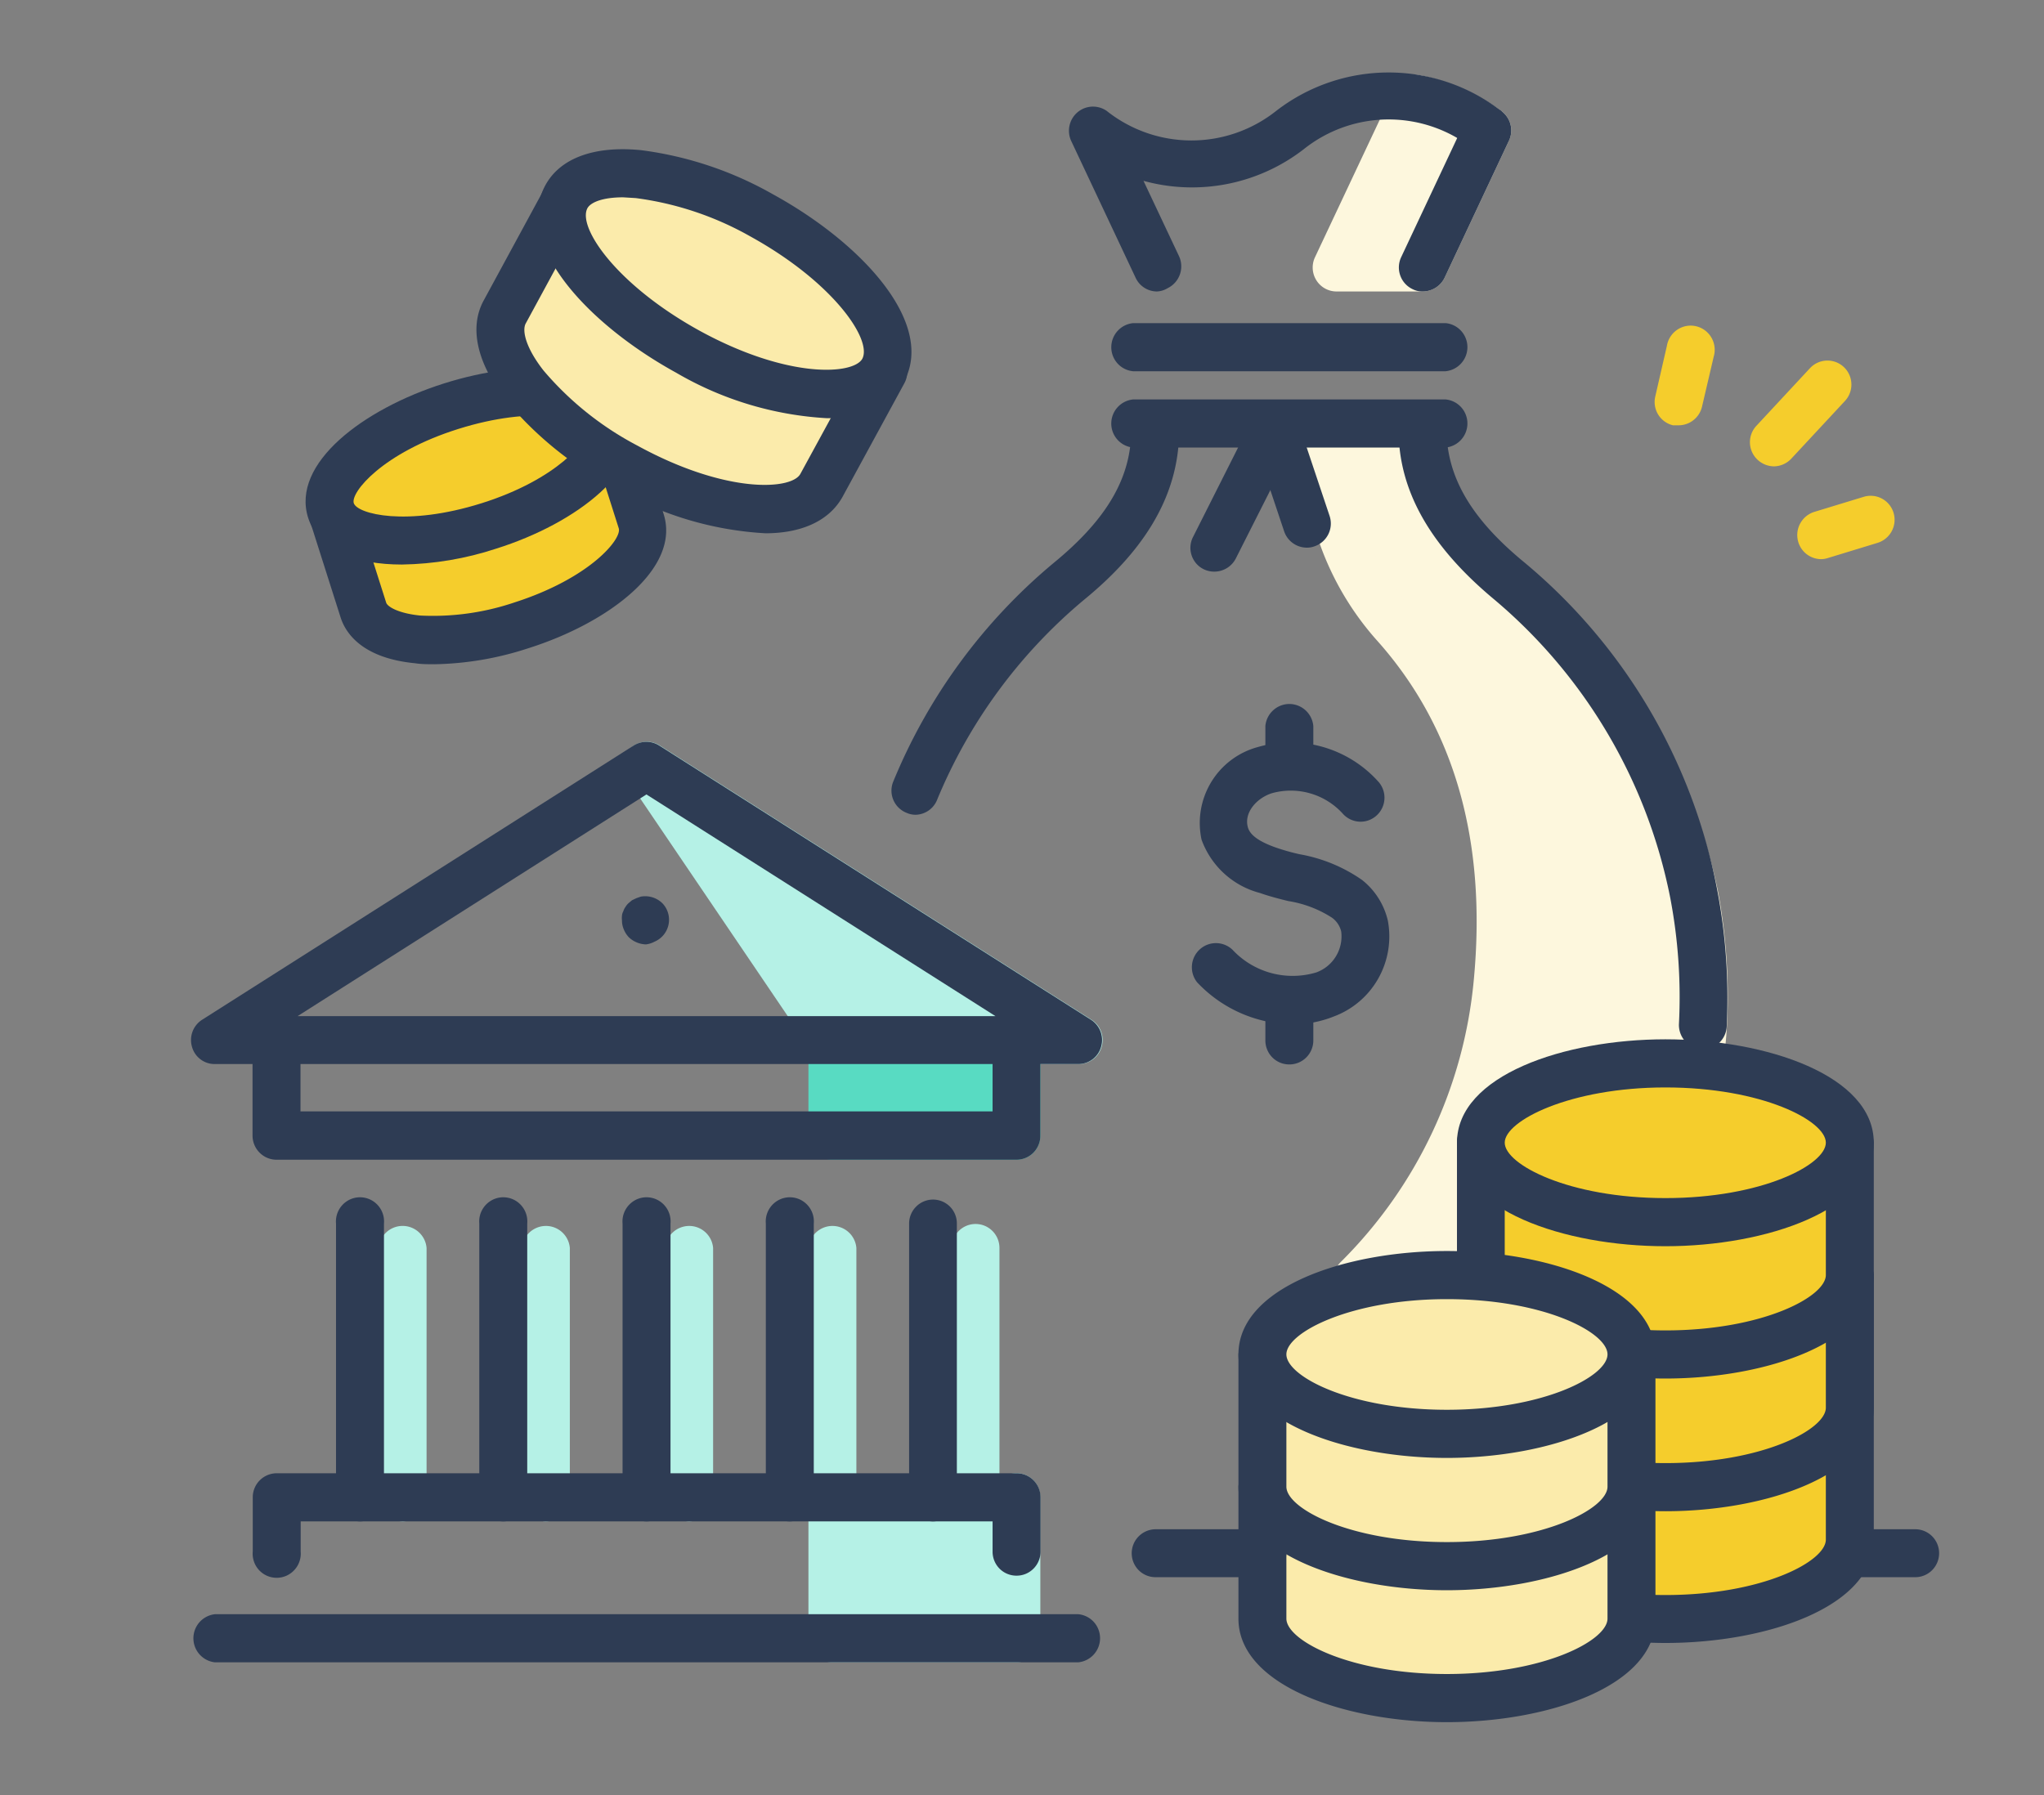
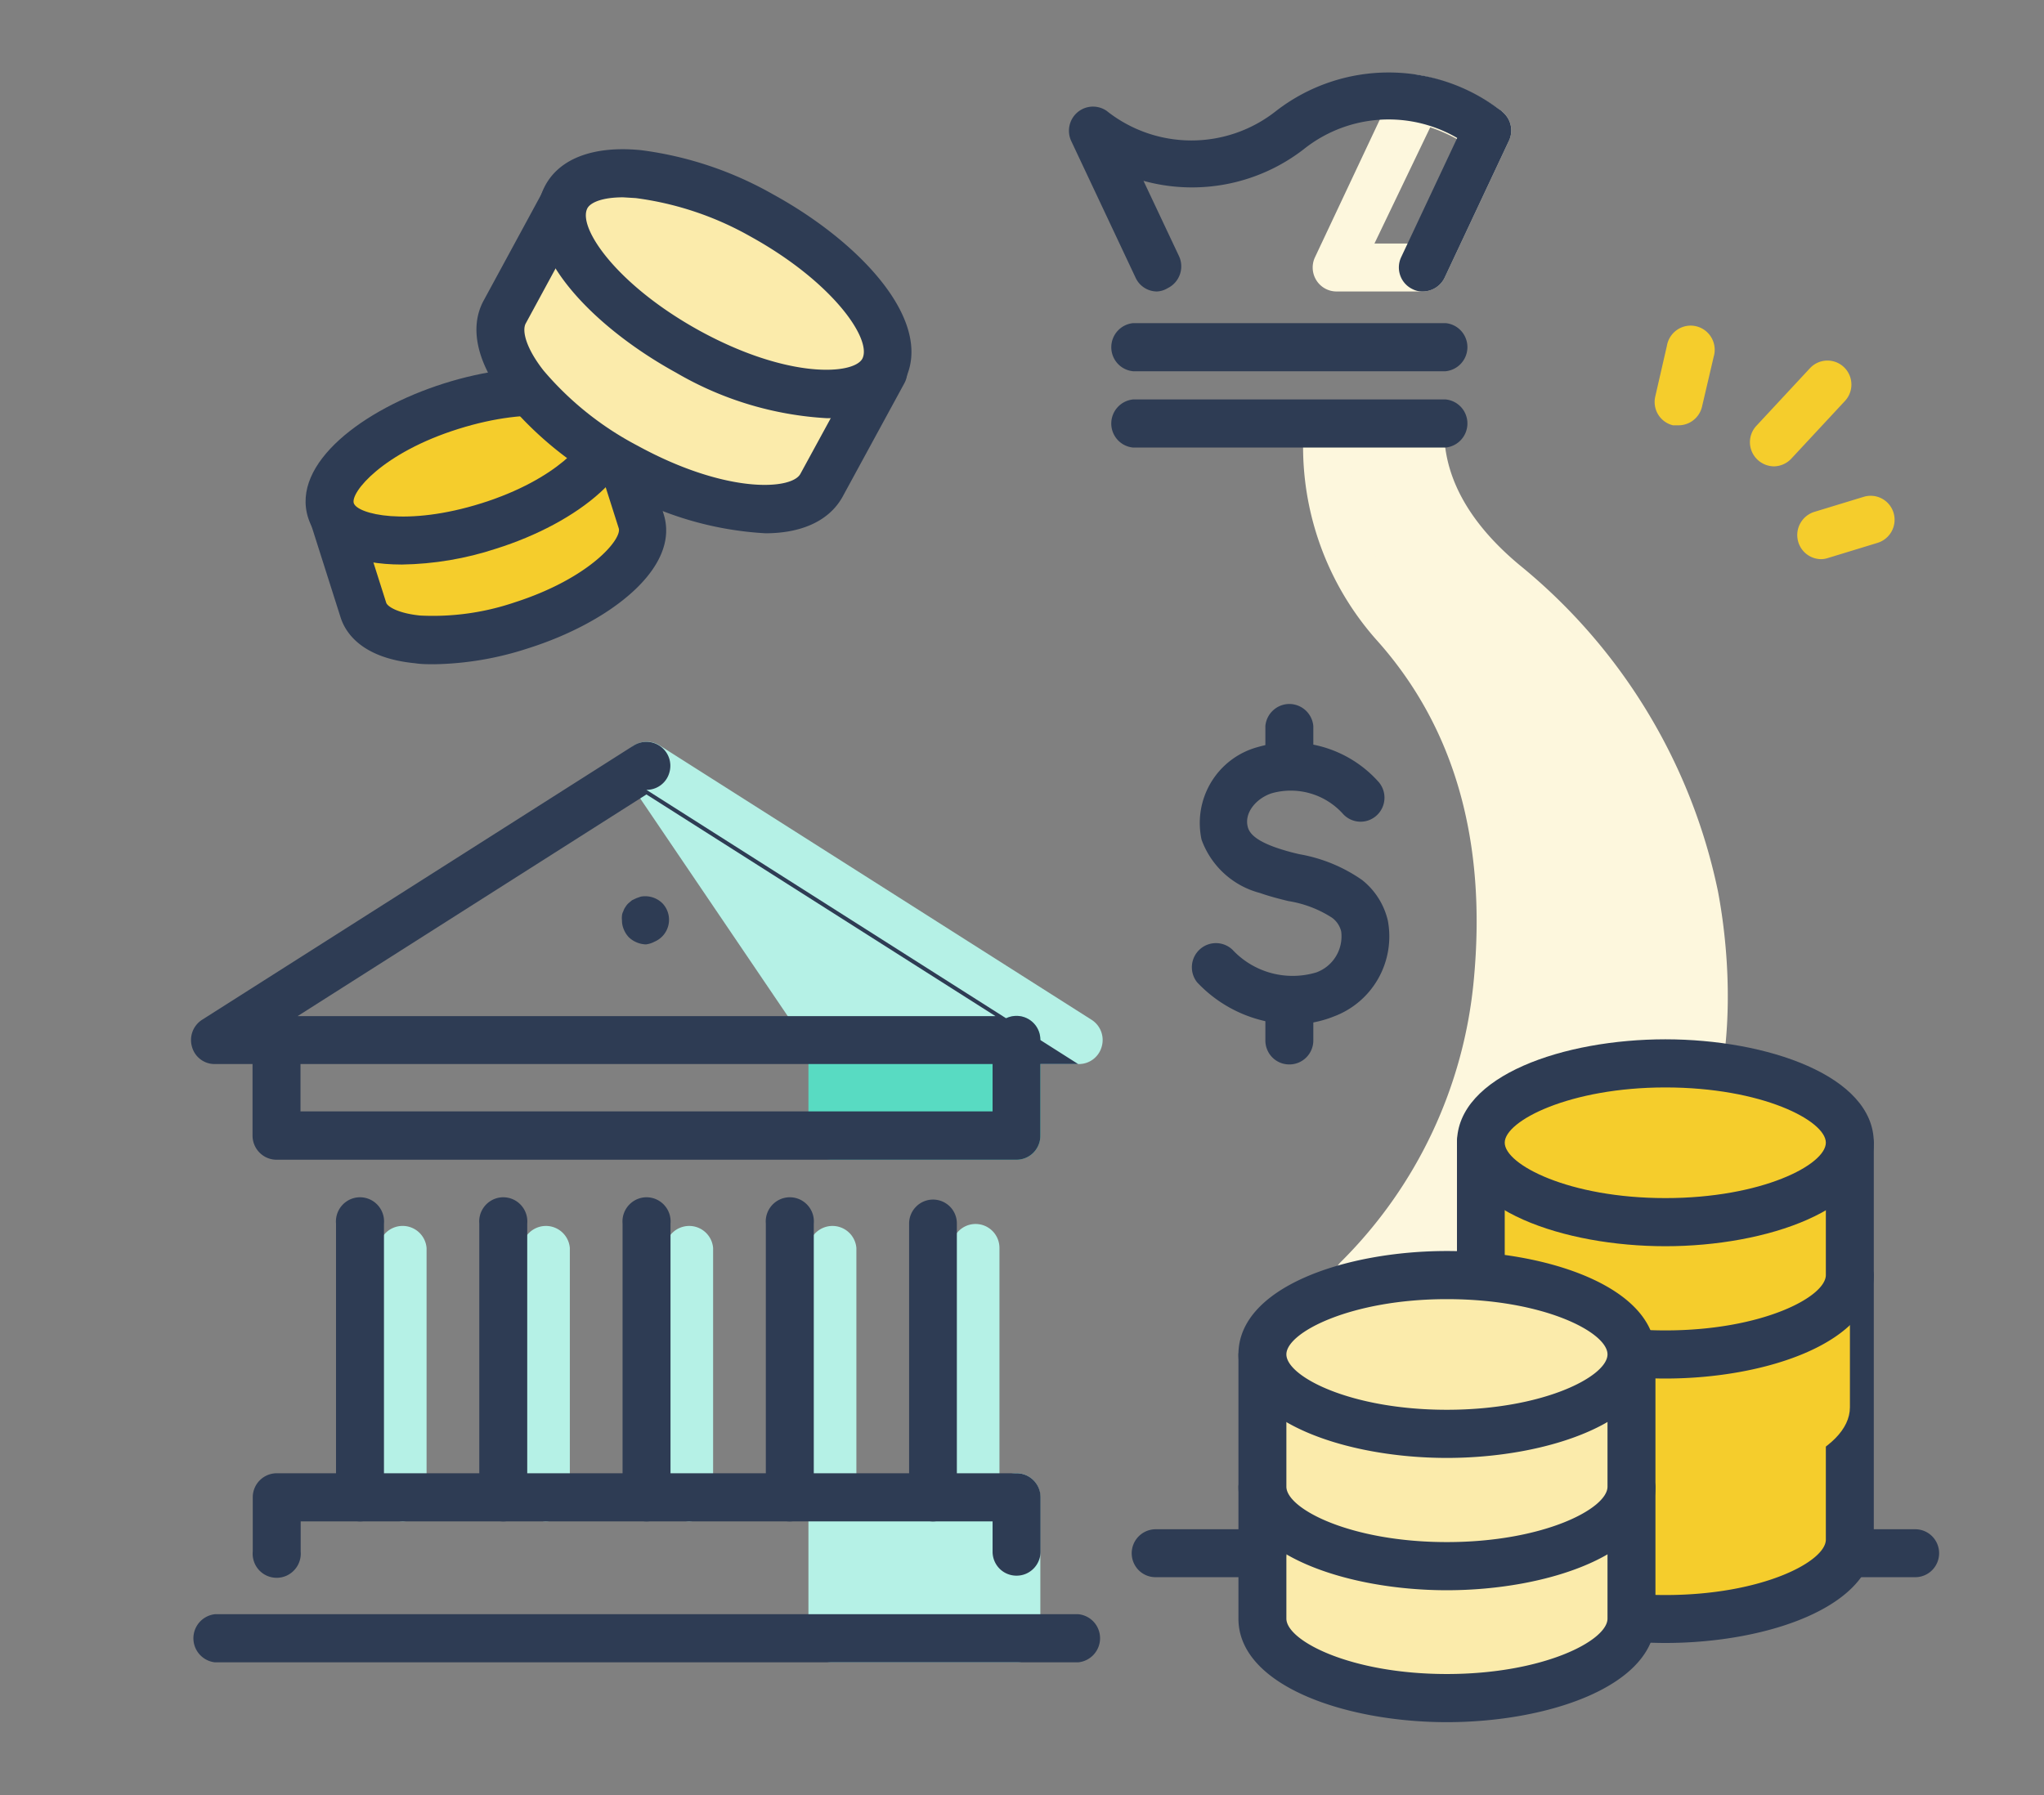
<svg xmlns="http://www.w3.org/2000/svg" width="107" height="94" fill="none">
  <rect width="100%" height="100%" fill="#808080" stroke="none" />
  <g clip-path="url(#a)">
    <path d="M21.08 79.662c-.334 0-.654-.133-.89-.37a1.268 1.268 0 0 1-.37-.895V65.344c.028-.315.172-.607.405-.82a1.257 1.257 0 0 1 2.105.82v13.053a1.26 1.26 0 0 1-.77 1.169 1.244 1.244 0 0 1-.48.096ZM28.57 79.662a1.245 1.245 0 0 1-1.158-.782 1.26 1.26 0 0 1-.092-.483V65.344a1.267 1.267 0 0 1 1.255-1.152 1.257 1.257 0 0 1 1.255 1.152v13.053a1.261 1.261 0 0 1-.366.897 1.25 1.25 0 0 1-.894.368ZM36.07 79.662a1.245 1.245 0 0 1-1.158-.782 1.26 1.26 0 0 1-.092-.483V65.344a1.267 1.267 0 0 1 1.255-1.152 1.257 1.257 0 0 1 1.255 1.152v13.053a1.261 1.261 0 0 1-.366.897 1.25 1.25 0 0 1-.894.368ZM43.57 79.662a1.243 1.243 0 0 1-1.158-.782 1.26 1.26 0 0 1-.092-.483V65.344a1.267 1.267 0 0 1 1.255-1.152 1.257 1.257 0 0 1 1.255 1.152v13.053c0 .335-.133.657-.369.894-.236.238-.557.371-.89.371ZM51.07 79.662a1.245 1.245 0 0 1-1.158-.782 1.261 1.261 0 0 1-.092-.483V65.344c0-.333.132-.652.366-.887a1.247 1.247 0 0 1 1.768 0c.234.235.366.554.366.887v13.053a1.259 1.259 0 0 1-.77 1.169 1.246 1.246 0 0 1-.48.096ZM33.85 40.112l9.72 14.348h12.87L33.85 40.112Z" fill="#B5F1E6" />
    <path d="M43.57 55.725a1.246 1.246 0 0 1-1-.552l-9.73-14.358a1.26 1.26 0 0 1 .12-1.592 1.248 1.248 0 0 1 1.58-.185l22.6 14.358a1.254 1.254 0 0 1 .53 1.416 1.236 1.236 0 0 1-1.2.903l-12.9.01ZM38.28 44.41l6 8.796h7.87L38.28 44.41Z" fill="#B5F1E6" />
    <path d="M53.21 54.46v5.01h-9.64v-5.01" fill="#58DBC2" />
    <path d="M53.21 60.725h-9.64c-.331 0-.65-.132-.884-.367a1.258 1.258 0 0 1-.366-.888v-5.02c.028-.315.172-.608.405-.82a1.257 1.257 0 0 1 2.105.82v3.745h7.13V54.45c0-.333.132-.652.366-.887a1.248 1.248 0 0 1 2.134.887v5.02c0 .333-.132.653-.366.888a1.247 1.247 0 0 1-.884.367Z" fill="#58DBC2" />
    <path d="M53.21 78.407v7.38h-9.64v-7.38" fill="#B5F1E6" />
    <path d="M53.21 87.042h-9.64a1.245 1.245 0 0 1-1.158-.782 1.261 1.261 0 0 1-.092-.483v-7.38a1.267 1.267 0 0 1 1.255-1.153 1.257 1.257 0 0 1 1.255 1.153v6.125h7.13v-6.125c0-.333.132-.652.366-.888a1.247 1.247 0 0 1 2.134.888v7.38a1.26 1.26 0 0 1-.77 1.168 1.246 1.246 0 0 1-.48.097Z" fill="#B5F1E6" />
-     <path d="M77.86 6.838a9.74 9.74 0 0 0-3.74-1.647l-4.15 8.826h4.51l3.38-7.18Z" fill="#FDF7DD" />
    <path d="M74.48 15.262h-4.51a1.246 1.246 0 0 1-1.06-.585 1.259 1.259 0 0 1-.07-1.213l4.15-8.815a1.243 1.243 0 0 1 1.37-.703c1.523.31 2.961.943 4.22 1.857a1.255 1.255 0 0 1 .41 1.567l-3.37 7.179a1.274 1.274 0 0 1-1.14.713Zm-2.53-2.51h1.79l2.56-5.453a8.42 8.42 0 0 0-1.43-.632l-2.92 6.085ZM88.67 46.8a28.665 28.665 0 0 0-9.94-16.297 10.967 10.967 0 0 1-2.927-3.215 11.013 11.013 0 0 1-1.453-4.104V22.18h-4.77l-.16.893a13.93 13.93 0 0 0 3.48 9.559c4.77 5.332 6.1 11.948 5.45 18.816a25.294 25.294 0 0 1-7.33 15.533h6a11.583 11.583 0 0 0 7.55-2.852c4.8-4.157 5.17-11.557 4.1-17.33Z" fill="#FDF7DD" />
    <path d="M77.07 68.226h-6a1.246 1.246 0 0 1-1.168-.797 1.26 1.26 0 0 1 .318-1.382 23.907 23.907 0 0 0 6.93-14.73c.69-7.269-1-13.273-5.13-17.852a15.249 15.249 0 0 1-3.8-10.512.366.366 0 0 1 0-.11l.16-.894a1.246 1.246 0 0 1 1.23-1.004h4.77c.332 0 .65.132.884.367.234.236.366.555.366.888v1.004c.28 2.861 2.28 5.02 3.92 6.386a29.84 29.84 0 0 1 10.38 17.069c.56 2.941 1.92 12.942-4.46 18.504a12.659 12.659 0 0 1-8.4 3.063Zm-3.17-2.51h3.17c2.474-.02 4.86-.924 6.73-2.55 5.36-4.68 4.14-13.525 3.64-16.126a27.207 27.207 0 0 0-9.51-15.563c-2-1.626-4.44-4.337-4.82-8.032h-2.46a12.922 12.922 0 0 0 3.18 8.354c4.58 5.11 6.52 11.767 5.77 19.77a27.422 27.422 0 0 1-5.7 14.147Z" fill="#FDF7DD" />
    <path d="M67.74 53.637a6.975 6.975 0 0 1-5.08-2.21 1.268 1.268 0 0 1 .145-1.715 1.257 1.257 0 0 1 1.715.019 4.306 4.306 0 0 0 4.39 1.185 2.002 2.002 0 0 0 1.023-.841c.236-.389.334-.846.277-1.298a1.245 1.245 0 0 0-.48-.723 5.913 5.913 0 0 0-2.29-.873c-.49-.12-1-.251-1.48-.422a4.435 4.435 0 0 1-1.873-1.016 4.458 4.458 0 0 1-1.187-1.775 4.13 4.13 0 0 1 .504-3.015 4.102 4.102 0 0 1 2.436-1.835 6.166 6.166 0 0 1 3.427-.002 6.187 6.187 0 0 1 2.903 1.83 1.26 1.26 0 0 1-.549 2.015 1.246 1.246 0 0 1-1.34-.369 3.678 3.678 0 0 0-3.68-1.064c-.79.24-1.49 1.004-1.28 1.777.07.261.3.663 1.47 1.074.409.141.826.259 1.25.352a8.172 8.172 0 0 1 3.26 1.345 3.808 3.808 0 0 1 1.35 2.129 4.484 4.484 0 0 1-.5 3.03 4.456 4.456 0 0 1-2.33 1.99 5.787 5.787 0 0 1-2.08.412Z" fill="#2E3C54" />
    <path d="M67.5 41.367c-.334 0-.655-.133-.891-.37a1.267 1.267 0 0 1-.369-.895v-2.088a1.267 1.267 0 0 1 1.255-1.153 1.267 1.267 0 0 1 1.255 1.152v2.09a1.258 1.258 0 0 1-1.25 1.265ZM67.5 55.735a1.244 1.244 0 0 1-1.167-.779 1.26 1.26 0 0 1-.093-.486v-2.088c.028-.315.172-.608.405-.821a1.258 1.258 0 0 1 2.105.82v2.09a1.258 1.258 0 0 1-.77 1.168 1.245 1.245 0 0 1-.48.096ZM60.58 15.262a1.236 1.236 0 0 1-1.13-.713l-3.38-7.18a1.27 1.27 0 0 1 .338-1.492 1.257 1.257 0 0 1 1.522-.073 7.132 7.132 0 0 0 8.88 0 9.625 9.625 0 0 1 11.77 0 1.258 1.258 0 0 1-.586 2.098c-.287.072-.589.04-.854-.09a7.122 7.122 0 0 0-8.89 0 9.553 9.553 0 0 1-8.39 1.657l1.86 3.945a1.27 1.27 0 0 1-.6 1.677c-.163.1-.349.159-.54.17Z" fill="#2E3C54" />
    <path d="M74.48 15.262a1.106 1.106 0 0 1-.53-.12 1.249 1.249 0 0 1-.648-.714 1.261 1.261 0 0 1 .048-.964l3.37-7.169a1.256 1.256 0 0 1 1.67-.602 1.258 1.258 0 0 1 .6 1.677l-3.37 7.179a1.274 1.274 0 0 1-1.14.713ZM75.67 23.435H59.32a1.258 1.258 0 0 1-.818-.406 1.268 1.268 0 0 1 .818-2.114h16.35c.314.028.605.173.818.406a1.268 1.268 0 0 1-.818 2.114ZM75.67 19.439H59.32a1.258 1.258 0 0 1-.818-.407 1.268 1.268 0 0 1 .818-2.113h16.35c.314.028.605.172.818.406a1.268 1.268 0 0 1-.818 2.114Z" fill="#2E3C54" />
-     <path d="M63.57 29.931a1.236 1.236 0 0 1-1.073-.597 1.248 1.248 0 0 1-.037-1.23l3.15-6.256a1.267 1.267 0 0 1 .728-.697 1.257 1.257 0 0 1 1.645.84 1.27 1.27 0 0 1-.133 1.002l-3.16 6.255a1.263 1.263 0 0 1-1.12.683Z" fill="#2E3C54" />
-     <path d="M68.41 28.676a1.257 1.257 0 0 1-1.19-.864l-1.68-5.02a1.27 1.27 0 0 1 .823-1.499 1.256 1.256 0 0 1 1.557.696l1.68 5.02a1.258 1.258 0 0 1-.79 1.597 1.117 1.117 0 0 1-.4.07ZM89.15 54.942h-.07a1.268 1.268 0 0 1-.864-.419 1.278 1.278 0 0 1-.326-.906 27.701 27.701 0 0 0-.45-6.577 27.322 27.322 0 0 0-9.27-15.693c-3-2.51-4.66-5.141-4.92-8.033a1.269 1.269 0 0 1 .29-.918c.213-.256.519-.417.85-.447a1.225 1.225 0 0 1 1.227.661c.075.147.12.308.133.473.2 2.23 1.47 4.237 4 6.326a29.431 29.431 0 0 1 10.14 17.17c.453 2.367.62 4.78.5 7.188-.02.317-.16.615-.39.833-.23.218-.534.34-.85.342ZM47.94 42.662a1.145 1.145 0 0 1-.48-.1 1.25 1.25 0 0 1-.72-1.586 29.433 29.433 0 0 1 8.45-11.527c2.54-2.088 3.81-4.097 4-6.326a1.24 1.24 0 0 1 .872-1.09c.158-.047.324-.062.488-.044.331.03.637.191.85.447.214.256.318.586.29.918-.26 2.902-1.87 5.533-4.92 8.033a27.103 27.103 0 0 0-7.73 10.532 1.243 1.243 0 0 1-1.1.743Z" fill="#2E3C54" />
    <path d="m31.89 22.06 1.66 5.22c.55 1.727-2.27 4.177-6.29 5.462-4.02 1.286-7.72.934-8.27-.793l-1.66-5.22" fill="#F5CD2C" />
    <path d="M22.74 34.78c-.35 0-.69 0-1-.05-2.82-.27-3.66-1.616-3.91-2.4l-1.66-5.22a1.258 1.258 0 0 1 .82-1.577 1.235 1.235 0 0 1 1.57.814l1.66 5.22c.07.191.6.543 1.77.663a13.311 13.311 0 0 0 4.93-.682c3.95-1.265 5.65-3.324 5.47-3.886l-1.66-5.221a1.264 1.264 0 0 1 .815-1.582 1.25 1.25 0 0 1 1.575.819l1.62 5.24c.9 2.842-2.89 5.704-7.1 7.03a16.569 16.569 0 0 1-4.9.833Z" fill="#2E3C54" />
    <path d="M25.607 27.517c4.02-1.289 6.833-3.734 6.283-5.461-.55-1.728-4.253-2.083-8.273-.794-4.019 1.288-6.832 3.733-6.283 5.46.55 1.728 4.253 2.084 8.273.795Z" fill="#F5CD2C" />
    <path d="M21.04 29.56c-2.4 0-4.36-.723-4.91-2.45-.9-2.842 2.89-5.694 7.1-7.029 4.21-1.335 9-1.225 9.85 1.617.85 2.841-2.89 5.703-7.1 7.028-1.595.527-3.26.808-4.94.834Zm-2.52-3.213c.18.562 2.75 1.244 6.7 0 3.95-1.246 5.65-3.324 5.47-3.886-.18-.563-2.74-1.245-6.7 0s-5.65 3.323-5.47 3.886Z" fill="#2E3C54" />
    <path d="M46.24 19.419 43 25.363c-1.07 2.008-5.65 1.536-10.23-1.005-4.58-2.54-7.42-6.134-6.35-8.102l3.23-5.954" fill="#FBEBAB" />
    <path d="M40.07 27.923a17.587 17.587 0 0 1-7.9-2.38 18.556 18.556 0 0 1-5.68-4.578c-1.53-1.958-1.94-3.816-1.17-5.231l3.23-5.954a1.254 1.254 0 0 1 1.7-.502 1.257 1.257 0 0 1 .5 1.706l-3.23 5.955c-.2.371 0 1.275.94 2.47a16.47 16.47 0 0 0 4.91 3.925c4.66 2.55 8.08 2.32 8.53 1.476l3.24-5.944a1.254 1.254 0 0 1 1.7-.502 1.257 1.257 0 0 1 .5 1.707l-3.24 5.954c-.72 1.285-2.2 1.898-4.03 1.898Z" fill="#2E3C54" />
    <path d="M46.269 19.472c1.071-1.972-1.774-5.605-6.355-8.115-4.582-2.51-9.164-2.946-10.236-.975-1.071 1.972 1.774 5.604 6.356 8.115 4.581 2.51 9.163 2.946 10.235.975Z" fill="#FBEBAB" />
    <path d="M43.3 21.898a17.587 17.587 0 0 1-7.9-2.38c-4.66-2.56-8.52-6.746-6.85-9.819.77-1.415 2.55-2.078 5-1.837a18.81 18.81 0 0 1 6.91 2.31c4.67 2.56 8.52 6.756 6.86 9.819-.71 1.375-2.19 1.907-4.02 1.907ZM32.62 10.332c-1.07 0-1.7.26-1.87.572-.53 1.004 1.53 4.016 5.86 6.406 4.65 2.55 8.07 2.31 8.53 1.476.53-1.004-1.53-4.016-5.86-6.406a16.503 16.503 0 0 0-6-2.008l-.66-.04ZM100.26 82.584h-3.42c-.331 0-.65-.132-.884-.368a1.258 1.258 0 0 1 .884-2.142h3.42c.332 0 .65.132.884.367a1.26 1.26 0 0 1 0 1.775 1.246 1.246 0 0 1-.884.368Z" fill="#2E3C54" />
    <path d="M96.84 66.76v13.856c0 2.3-4.33 4.157-9.66 4.157s-9.66-1.858-9.66-4.157V66.76" fill="#F5CD2C" />
    <path d="M87.18 86.028c-5.29 0-10.91-1.898-10.91-5.412V66.76c0-.333.132-.652.366-.888a1.247 1.247 0 0 1 2.134.888v13.856c0 1.154 3.36 2.902 8.41 2.902 5.05 0 8.4-1.748 8.4-2.902V66.76c.028-.315.172-.608.405-.821a1.257 1.257 0 0 1 2.105.82v13.857c0 3.534-5.62 5.412-10.91 5.412Z" fill="#2E3C54" />
    <path d="M96.84 66.76v6.928c0 2.3-4.33 4.157-9.66 4.157s-9.66-1.858-9.66-4.157V66.76" fill="#F5CD2C" />
-     <path d="M87.18 79.13c-5.29 0-10.91-1.898-10.91-5.422V66.78c0-.333.132-.652.366-.888a1.247 1.247 0 0 1 2.134.888v6.928c0 1.155 3.36 2.902 8.41 2.902 5.05 0 8.4-1.747 8.4-2.902V66.78c.028-.315.172-.608.405-.821a1.257 1.257 0 0 1 2.105.821v6.928c0 3.504-5.62 5.422-10.91 5.422Z" fill="#2E3C54" />
    <path d="M96.84 59.832v6.928c0 2.3-4.33 4.157-9.66 4.157s-9.66-1.858-9.66-4.157v-6.928" fill="#F5CD2C" />
    <path d="M87.18 72.182c-5.29 0-10.91-1.898-10.91-5.422v-6.928c0-.333.132-.652.366-.888a1.247 1.247 0 0 1 2.134.888v6.928c0 1.154 3.36 2.902 8.41 2.902 5.05 0 8.4-1.748 8.4-2.902v-6.928c.028-.315.172-.608.405-.821a1.257 1.257 0 0 1 2.105.82v6.929c0 3.524-5.62 5.422-10.91 5.422Z" fill="#2E3C54" />
    <path d="M87.18 63.999c5.335 0 9.66-1.861 9.66-4.157 0-2.296-4.325-4.157-9.66-4.157s-9.66 1.861-9.66 4.157c0 2.296 4.325 4.157 9.66 4.157Z" fill="#F5CD2C" />
    <path d="M87.18 65.254c-5.29 0-10.91-1.898-10.91-5.422s5.62-5.412 10.91-5.412 10.91 1.898 10.91 5.412c0 3.514-5.62 5.422-10.91 5.422Zm0-8.314c-5 0-8.41 1.747-8.41 2.892 0 1.145 3.36 2.902 8.41 2.902 5.05 0 8.4-1.747 8.4-2.902s-3.35-2.892-8.4-2.892Z" fill="#2E3C54" />
    <path d="M85.41 77.845v6.928c0 2.299-4.32 4.157-9.66 4.157s-9.66-1.858-9.66-4.157v-6.928" fill="#FBEBAB" />
    <path d="M75.74 90.175c-5.29 0-10.91-1.908-10.91-5.422v-6.928c.028-.315.172-.608.405-.821a1.257 1.257 0 0 1 2.105.82v6.929c0 1.154 3.35 2.901 8.4 2.901 5.05 0 8.41-1.747 8.41-2.901v-6.928c.028-.315.172-.608.405-.821a1.257 1.257 0 0 1 2.105.82v6.929c.01 3.534-5.62 5.422-10.92 5.422Z" fill="#2E3C54" />
    <path d="M85.41 70.917v6.928c0 2.299-4.32 4.156-9.66 4.156s-9.66-1.857-9.66-4.156v-6.928" fill="#FBEBAB" />
    <path d="M75.74 83.267c-5.29 0-10.91-1.908-10.91-5.422v-6.928c.028-.315.172-.608.405-.821a1.257 1.257 0 0 1 2.105.82v6.929c0 1.154 3.35 2.901 8.4 2.901 5.05 0 8.41-1.747 8.41-2.901v-6.928c.028-.315.172-.608.405-.821a1.257 1.257 0 0 1 2.105.82v6.929c.01 3.514-5.62 5.422-10.92 5.422Z" fill="#2E3C54" />
    <path d="M75.75 75.084c5.335 0 9.66-1.862 9.66-4.157 0-2.296-4.325-4.157-9.66-4.157s-9.66 1.861-9.66 4.157c0 2.295 4.325 4.156 9.66 4.156Z" fill="#FBEBAB" />
    <path d="M75.74 76.339c-5.29 0-10.91-1.898-10.91-5.422 0-3.525 5.62-5.412 10.91-5.412s10.92 1.897 10.92 5.412c0 3.514-5.62 5.422-10.92 5.422Zm0-8.314c-5 0-8.4 1.737-8.4 2.892 0 1.154 3.35 2.901 8.4 2.901 5.05 0 8.41-1.747 8.41-2.901 0-1.155-3.34-2.892-8.41-2.892ZM66.09 82.584h-5.6c-.332 0-.65-.132-.884-.368a1.258 1.258 0 0 1 .884-2.142h5.6c.331 0 .65.132.884.367a1.258 1.258 0 0 1-.884 2.143Z" fill="#2E3C54" />
    <path d="M92.86 24.419a1.277 1.277 0 0 1-1.14-.742 1.257 1.257 0 0 1 .23-1.387l2.8-3.012a1.25 1.25 0 0 1 1.77-.06 1.26 1.26 0 0 1 .06 1.777l-2.8 3.012a1.27 1.27 0 0 1-.92.412ZM95.32 29.278a1.257 1.257 0 0 1-1.223-1.081 1.27 1.27 0 0 1 .863-1.389l2.6-.793a1.25 1.25 0 0 1 1.565.839 1.264 1.264 0 0 1-.835 1.57l-2.6.794c-.12.04-.244.06-.37.06ZM87.87 22.27h-.29a1.25 1.25 0 0 1-.775-.56 1.26 1.26 0 0 1-.155-.946l.61-2.66a1.268 1.268 0 0 1 1.018-1.034 1.256 1.256 0 0 1 1.313.61 1.269 1.269 0 0 1 .119.995l-.62 2.651a1.265 1.265 0 0 1-1.22.944Z" fill="#F5CD2C" />
-     <path d="M53.21 82.504a1.245 1.245 0 0 1-1.158-.782 1.258 1.258 0 0 1-.092-.484v-1.576H15.74v1.576a1.27 1.27 0 0 1-.747 1.27 1.256 1.256 0 0 1-1.702-.752 1.27 1.27 0 0 1-.06-.518v-2.841a1.258 1.258 0 0 1 1.26-1.255h38.73c.33 0 .649.132.883.368.234.235.366.554.366.887v2.841a1.26 1.26 0 0 1-.776 1.172 1.246 1.246 0 0 1-.484.094ZM56.44 55.715H11.25a1.227 1.227 0 0 1-1.2-.903 1.26 1.26 0 0 1 .53-1.416l22.59-14.358a1.246 1.246 0 0 1 1.34 0l22.6 14.358a1.255 1.255 0 0 1 .53 1.416 1.235 1.235 0 0 1-1.2.903Zm-40.86-2.51h36.53L33.84 41.598 15.58 53.205Z" fill="#2E3C54" />
+     <path d="M53.21 82.504a1.245 1.245 0 0 1-1.158-.782 1.258 1.258 0 0 1-.092-.484v-1.576H15.74v1.576a1.27 1.27 0 0 1-.747 1.27 1.256 1.256 0 0 1-1.702-.752 1.27 1.27 0 0 1-.06-.518v-2.841a1.258 1.258 0 0 1 1.26-1.255h38.73c.33 0 .649.132.883.368.234.235.366.554.366.887v2.841a1.26 1.26 0 0 1-.776 1.172 1.246 1.246 0 0 1-.484.094ZM56.44 55.715H11.25a1.227 1.227 0 0 1-1.2-.903 1.26 1.26 0 0 1 .53-1.416l22.59-14.358a1.246 1.246 0 0 1 1.34 0a1.255 1.255 0 0 1 .53 1.416 1.235 1.235 0 0 1-1.2.903Zm-40.86-2.51h36.53L33.84 41.598 15.58 53.205Z" fill="#2E3C54" />
    <path d="M33.82 49.45a1.357 1.357 0 0 1-.9-.372 1.315 1.315 0 0 1-.26-.401 1.157 1.157 0 0 1-.1-.482 1.004 1.004 0 0 1 0-.251.563.563 0 0 1 .07-.231.765.765 0 0 1 .11-.221c.042-.07.093-.134.15-.19l.19-.161.23-.11.23-.081a1.285 1.285 0 0 1 1.14.351 1.245 1.245 0 0 1 .316 1.115 1.246 1.246 0 0 1-.736.893c-.137.074-.286.121-.44.14ZM56.44 87.042H11.25a1.268 1.268 0 0 1 0-2.52h45.19c.314.028.605.173.818.406a1.268 1.268 0 0 1-.818 2.114ZM53.21 60.725H14.48c-.332 0-.652-.131-.888-.367a1.268 1.268 0 0 1-.372-.888v-5.02c.028-.315.172-.608.405-.82a1.257 1.257 0 0 1 2.105.82v3.745h36.23V54.45c0-.333.132-.652.366-.887a1.248 1.248 0 0 1 2.134.887v5.02c0 .333-.132.653-.366.888a1.247 1.247 0 0 1-.884.367ZM18.85 79.662c-.334 0-.655-.133-.891-.37a1.268 1.268 0 0 1-.369-.895V64.069a1.27 1.27 0 0 1 .747-1.27 1.254 1.254 0 0 1 1.438.304 1.267 1.267 0 0 1 .325.966v14.348a1.258 1.258 0 0 1-.37.881c-.234.233-.55.364-.88.364ZM26.35 79.662a1.245 1.245 0 0 1-1.167-.78 1.26 1.26 0 0 1-.093-.485V64.069a1.27 1.27 0 0 1 .747-1.27 1.254 1.254 0 0 1 1.438.304 1.267 1.267 0 0 1 .325.966v14.348a1.258 1.258 0 0 1-.37.881c-.234.233-.55.364-.88.364ZM33.84 79.662a1.245 1.245 0 0 1-1.158-.782 1.258 1.258 0 0 1-.092-.483V64.069a1.27 1.27 0 0 1 .747-1.27 1.254 1.254 0 0 1 1.438.304 1.267 1.267 0 0 1 .325.966v14.348a1.26 1.26 0 0 1-.78 1.153 1.245 1.245 0 0 1-.48.092ZM41.34 79.662a1.245 1.245 0 0 1-1.158-.782 1.258 1.258 0 0 1-.092-.483V64.069a1.27 1.27 0 0 1 .747-1.27 1.254 1.254 0 0 1 1.438.304 1.267 1.267 0 0 1 .325.966v14.348c-.005.332-.14.649-.376.882a1.257 1.257 0 0 1-.884.363ZM48.84 79.662a1.246 1.246 0 0 1-1.158-.782 1.26 1.26 0 0 1-.092-.483V64.069c0-.333.132-.652.366-.887a1.247 1.247 0 0 1 2.134.887v14.348a1.257 1.257 0 0 1-.37.881c-.234.233-.55.364-.88.364Z" fill="#2E3C54" />
  </g>
  <defs>
    <clipPath id="a">
      <path fill="#fff" d="M0 0h107v94H0z" />
    </clipPath>
  </defs>
</svg>